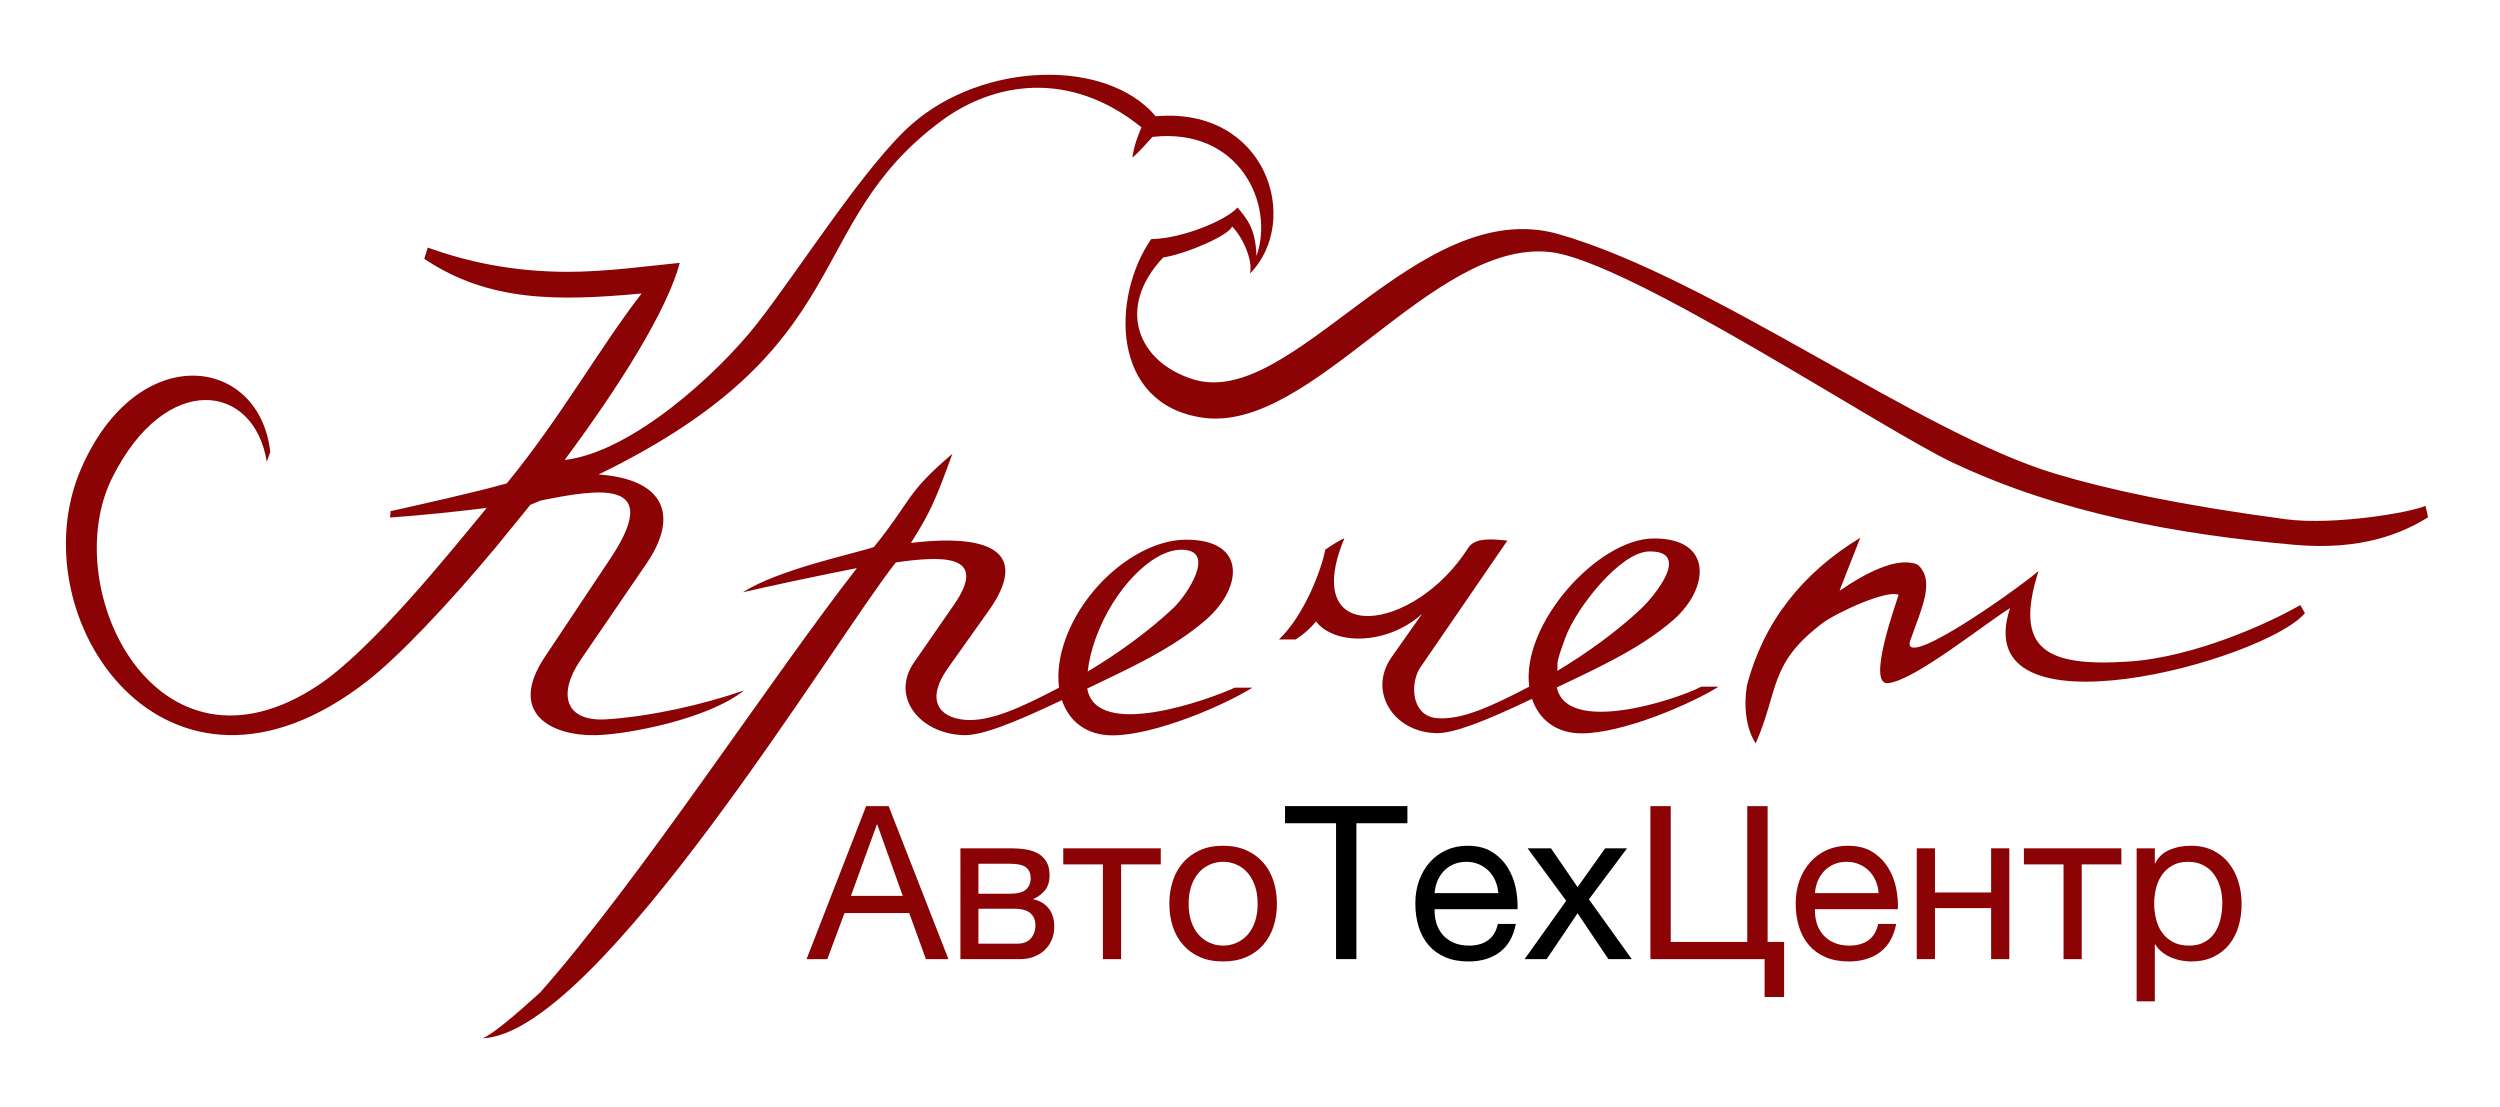
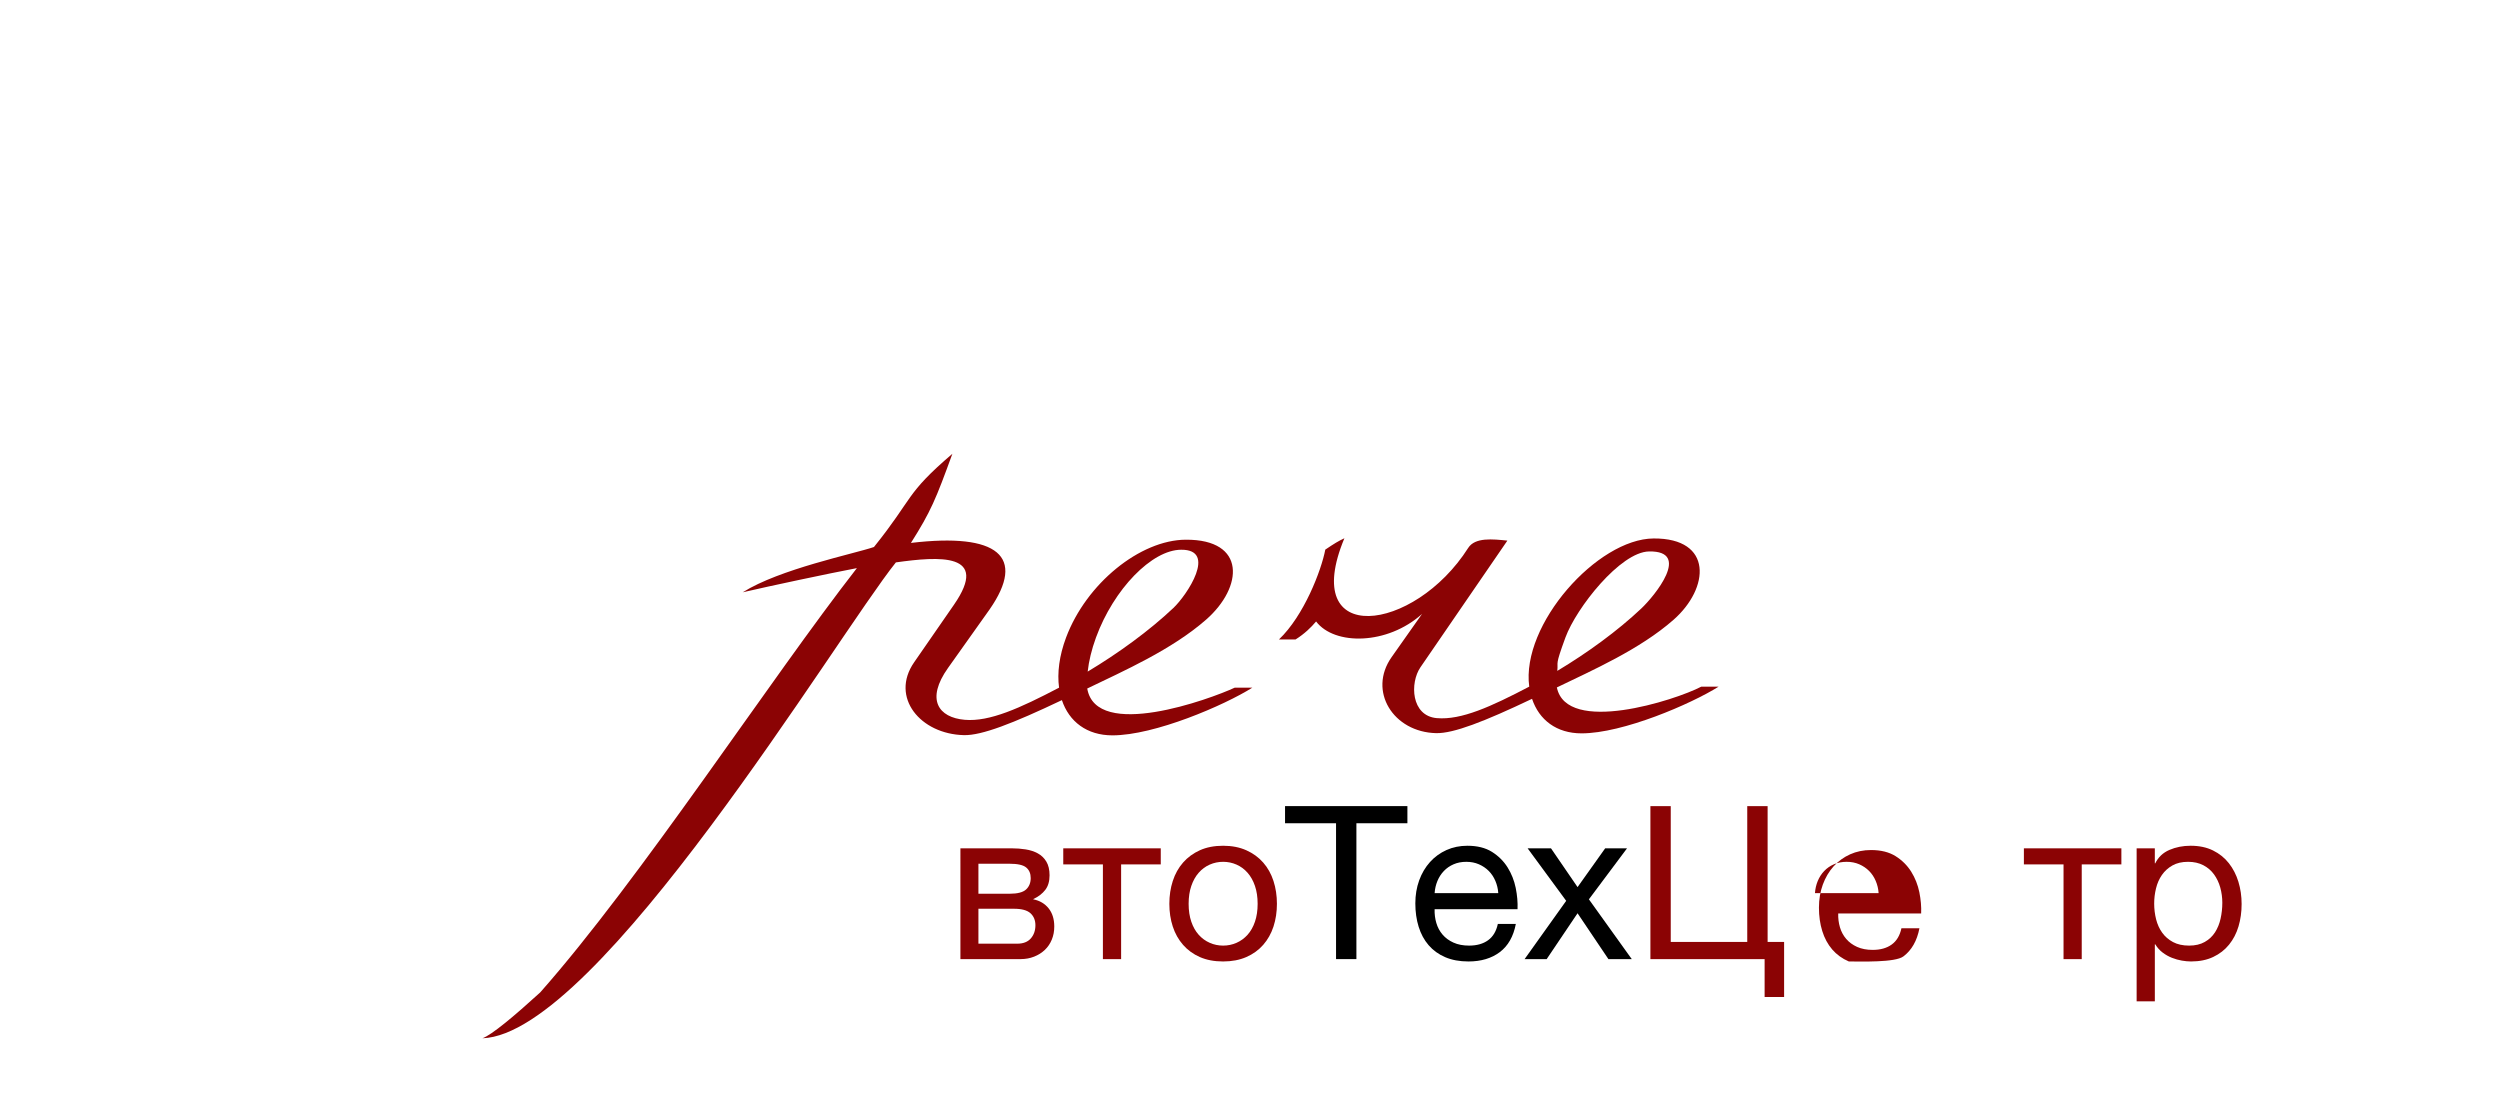
<svg xmlns="http://www.w3.org/2000/svg" version="1.1" x="0px" y="0px" width="210px" height="93px" viewBox="-5.537 -6.282 210 93" overflow="visible" enable-background="new -5.537 -6.282 210 93" xml:space="preserve">
  <defs>
</defs>
-   <path fill="#8B0304" d="M150.726,38.891l-1.686,4.294l-0.052,0.161c2.276-1.581,4.551-2.618,6.019-2.347  c0.713,0.06,0.826,0.487,1.032,0.783c0.565,1.154-0.031,2.784-0.669,4.507l-0.367,1.018c-1.384,3.154,8.45-3.734,10.695-5.621  c-2.108,6.611,0.638,8.05,7.531,7.606c5.576-0.356,11.926-3.278,14.457-4.749l0.392,0.677c-3.365,3.998-28.499,10.874-24.77-0.421  c-2.316,1.446-8.02,6.073-10.244,6.305c-1.844,0.192,0.696-6.778,0.88-7.418c-0.939-0.464-5.216,1.474-6.458,2.426  c-4.458,3.411-3.562,5.518-5.545,10.051c-0.806-1.232-1.026-3.098-0.735-4.872C142.583,46.003,145.846,41.848,150.726,38.891z" />
  <path fill-rule="evenodd" clip-rule="evenodd" fill="#8B0304" d="M77.594,44.903c3.09-4.449,0.699-6.449-6.613-5.579  c1.681-2.656,2.09-3.667,3.482-7.488c-3.999,3.42-3.233,3.655-6.587,7.831c-1.708,0.583-7.914,1.843-11.024,3.804  c2.233-0.52,7.257-1.587,9.59-2.031c-7.266,9.319-18.2,26.144-26.605,35.645c-2.18,1.988-4.067,3.565-4.847,3.849  c9.705-0.33,29.739-33.738,34.727-39.974c3.625-0.506,7.92-0.838,4.88,3.556l-3.349,4.839c-2.034,2.939,0.53,6.039,4.198,6.116  c1.474,0.031,4.076-0.97,8.216-2.941c0.604,1.809,2.1,2.959,4.245,2.959c3.545,0,9.392-2.521,11.748-4.003h-1.482  c-2.071,0.964-11.631,4.45-12.382,0.069c3.048-1.475,7.112-3.26,9.998-5.797c3.096-2.721,3.385-6.734-1.724-6.704  c-3.835,0.023-8.351,3.679-10.051,8.217c-0.577,1.54-0.754,2.981-0.589,4.213c-3.283,1.718-5.828,2.877-7.92,2.699  c-2.216-0.19-3.292-1.706-1.406-4.358L77.594,44.903L77.594,44.903z M85.828,50.133c0.097-0.88,0.326-1.847,0.697-2.862  c1.49-4.073,4.706-7.375,7.159-7.375c3.038-0.022,0.493,3.805-0.657,4.892C90.998,46.702,88.435,48.569,85.828,50.133z" />
  <path fill-rule="evenodd" clip-rule="evenodd" fill="#8B0304" d="M133.367,38.949c-4.714,0.028-11.149,7.225-10.448,12.447  c-3.217,1.684-5.71,2.821-7.761,2.645c-2.173-0.186-2.274-2.963-1.378-4.271l7.303-10.641c-1.229-0.125-2.713-0.293-3.292,0.617  c-4.55,7.151-14.228,8.368-10.397-0.816c-0.51,0.239-0.835,0.437-1.606,0.956c-0.333,1.751-1.797,5.558-3.893,7.547l1.395,0  c0.759-0.479,1.299-1.006,1.725-1.512c1.545,2.032,5.995,1.985,8.903-0.636l-2.559,3.631c-2.018,2.865,0.15,6.309,3.745,6.386  c1.445,0.031,3.994-0.951,8.051-2.883c0.592,1.773,2.058,2.901,4.16,2.901c3.474,0,9.204-2.471,11.513-3.924h-1.453  c-2.205,1.153-11.31,4.07-12.135,0.067c2.987-1.445,6.971-3.195,9.798-5.681C138.07,43.119,138.373,38.919,133.367,38.949  L133.367,38.949z M125.275,50.073c0.095-0.862-0.229-0.312,0.684-2.805s4.612-7.179,7.016-7.228  c3.593-0.073,0.483,3.729-0.644,4.793C130.342,46.71,127.831,48.54,125.275,50.073z" />
-   <path fill="#8B0304" d="M41.891,32.357c4.677-6.293,8.631-12.629,9.673-16.56c-2.577,0.253-6.29,0.774-9.573,0.756  c-4.56-0.029-8.314-0.855-11.596-2.039l-0.293,0.945c5.417,3.639,11.251,3.56,18.254,2.912c-3.543,4.583-6.75,10.366-11.324,15.952  c-2.662,0.758-7.68,1.865-9.763,2.333l-0.034,0.537c2.698-0.197,5.85-0.525,8.111-0.812c-3.269,3.975-9.688,11.938-14.157,14.902  C7.627,60.278-0.767,43.176,3.888,33.85c4.484-8.984,11.928-7.978,12.983-1.348l0.294-0.819c-0.888-8.068-11.148-9.491-15.888,1.401  c-5.409,12.435,7.083,31.065,24.041,17.837c2.611-2.036,6.649-6.272,10.793-11.234l2.599-3.192L39,36.128  c0.299-0.122,0.589-0.244,0.88-0.365c4.846-0.98,10.359-1.888,5.85,4.881l-5.513,8.275c-3.094,4.645,0.453,6.618,4.254,6.553  c2.688-0.045,9.513-1.359,12.494-3.762c-3.5,1.224-7.923,2.196-11.532,2.43c-3.609,0.233-4.105-2.203-2.193-4.999l5.542-8.104  c2.747-4.027,1.488-7.077-4.041-7.461c22.098-10.76,16.931-20.903,28.782-29.694c4.363-3.237,10.75-4.373,16.819,0.528  c-0.341,0.853-0.578,1.415-0.764,2.544c0.544-0.413,1.325-1.359,1.694-1.737c7.268-0.818,10.277,5.611,8.739,10.009  c-0.096-2.371-0.789-3.08-1.593-4.082c-0.893,1.03-4.529,2.608-7.254,2.659c-3.338,4.798-3.448,13.885,4.323,14.999  c9.192,1.317,19.253-14.977,29.168-13.915c6.571,0.704,27.928,14.913,33.874,17.709c9.024,4.242,18.815,6.009,28.694,6.889  c5.677,0.497,9.105-1.014,11.2-2.317l-0.222-0.965c-1.249,0.589-7.812,1.657-11.719,1.133c-9.018-1.206-14.958-2.499-19.409-3.836  c-11.414-3.429-28.729-16.388-41.666-20.109c-11.903-3.425-22.303,14.77-30.695,12.197c-4.681-1.435-6.534-6.017-2.543-10.239  c2.03-0.335,5.529-1.868,5.79-2.61c0.873,0.885,1.759,2.798,1.507,3.953c4.347-4.422,1.406-14.023-7.92-13.207  c-4.157-4.898-14.475-4.592-20.472,0.648c-3.898,3.404-9.499,12.283-13.012,16.763C54.77,25.1,47.533,31.706,41.891,32.357z" />
-   <path fill="#8B0304" d="M67.218,61.431h1.89l5.022,12.852h-1.89l-1.404-3.87H65.4l-1.44,3.87h-1.746L67.218,61.431z M70.296,68.973  l-2.142-5.994h-0.036l-2.178,5.994H70.296z" />
  <path fill="#8B0304" d="M75.138,64.977h4.302c0.408,0,0.801,0.03,1.179,0.09c0.378,0.06,0.717,0.171,1.017,0.333  c0.3,0.162,0.54,0.393,0.72,0.693c0.18,0.3,0.27,0.684,0.27,1.152c0,0.504-0.12,0.912-0.36,1.224  c-0.24,0.312-0.576,0.57-1.008,0.774v0.018c0.54,0.108,0.969,0.36,1.287,0.756c0.318,0.396,0.477,0.906,0.477,1.53  c0,0.396-0.069,0.762-0.207,1.098c-0.138,0.336-0.333,0.625-0.585,0.864c-0.252,0.24-0.552,0.429-0.9,0.567  c-0.349,0.138-0.727,0.207-1.134,0.207h-5.058V64.977z M79.278,68.792c0.66,0,1.119-0.12,1.377-0.36  c0.258-0.24,0.387-0.558,0.387-0.954c0-0.384-0.126-0.681-0.378-0.891c-0.252-0.21-0.714-0.315-1.386-0.315H76.65v2.52H79.278z   M79.908,72.987c0.504,0,0.885-0.147,1.143-0.441c0.258-0.294,0.387-0.663,0.387-1.107c0-0.419-0.138-0.756-0.414-1.008  c-0.276-0.252-0.738-0.378-1.386-0.378H76.65v2.934H79.908z" />
  <path fill="#8B0304" d="M87.107,66.327h-3.33v-1.35h8.19v1.35h-3.33v7.956h-1.53V66.327z" />
  <path fill="#8B0304" d="M97.206,74.481c-0.744,0-1.395-0.124-1.953-0.369c-0.558-0.246-1.029-0.588-1.413-1.026  c-0.384-0.438-0.672-0.951-0.864-1.539s-0.288-1.224-0.288-1.908s0.096-1.323,0.288-1.917c0.192-0.594,0.48-1.11,0.864-1.548  c0.384-0.438,0.855-0.783,1.413-1.035s1.209-0.378,1.953-0.378c0.732,0,1.38,0.126,1.944,0.378s1.038,0.597,1.422,1.035  c0.384,0.438,0.672,0.954,0.864,1.548c0.192,0.594,0.288,1.233,0.288,1.917s-0.096,1.32-0.288,1.908s-0.48,1.101-0.864,1.539  c-0.384,0.438-0.858,0.78-1.422,1.026C98.585,74.357,97.938,74.481,97.206,74.481z M97.206,73.149c0.396,0,0.771-0.078,1.125-0.234  c0.354-0.156,0.663-0.381,0.927-0.675c0.264-0.294,0.471-0.66,0.621-1.098c0.15-0.438,0.225-0.938,0.225-1.503  c0-0.564-0.075-1.065-0.225-1.503s-0.357-0.807-0.621-1.107c-0.264-0.3-0.573-0.528-0.927-0.684  c-0.354-0.156-0.729-0.234-1.125-0.234s-0.771,0.078-1.125,0.234c-0.354,0.156-0.663,0.384-0.927,0.684  c-0.264,0.3-0.471,0.669-0.621,1.107c-0.15,0.438-0.225,0.939-0.225,1.503c0,0.564,0.075,1.065,0.225,1.503  c0.15,0.438,0.357,0.804,0.621,1.098c0.264,0.294,0.573,0.519,0.927,0.675C96.435,73.071,96.81,73.149,97.206,73.149z" />
  <path d="M106.691,62.871h-4.284v-1.44h10.278v1.44h-4.284v11.412h-1.71V62.871z" />
  <path d="M117.815,74.481c-0.744,0-1.396-0.12-1.953-0.36c-0.559-0.24-1.023-0.576-1.396-1.008s-0.65-0.948-0.837-1.548  c-0.186-0.6-0.278-1.254-0.278-1.962c0-0.696,0.107-1.341,0.323-1.935c0.217-0.594,0.52-1.107,0.909-1.539  c0.39-0.432,0.852-0.768,1.386-1.008c0.534-0.24,1.119-0.36,1.756-0.36c0.827,0,1.515,0.171,2.061,0.513  c0.545,0.342,0.982,0.777,1.314,1.305c0.328,0.528,0.557,1.104,0.684,1.728c0.125,0.624,0.176,1.218,0.152,1.782h-6.966  c-0.012,0.408,0.036,0.795,0.145,1.161c0.107,0.366,0.281,0.69,0.521,0.972c0.24,0.282,0.546,0.507,0.918,0.675  c0.372,0.168,0.811,0.252,1.314,0.252c0.648,0,1.179-0.15,1.593-0.45c0.415-0.3,0.688-0.756,0.819-1.368h1.512  c-0.203,1.056-0.654,1.845-1.35,2.367S118.871,74.481,117.815,74.481z M120.318,68.739c-0.025-0.36-0.105-0.702-0.244-1.026  c-0.139-0.324-0.324-0.603-0.557-0.837c-0.234-0.234-0.511-0.42-0.828-0.558c-0.318-0.138-0.67-0.207-1.054-0.207  c-0.396,0-0.753,0.069-1.07,0.207c-0.318,0.138-0.592,0.327-0.819,0.567c-0.229,0.24-0.408,0.519-0.54,0.837  c-0.132,0.318-0.21,0.657-0.234,1.017H120.318z" />
  <path d="M126.023,69.387l-3.24-4.41h1.963l2.232,3.258l2.32-3.258h1.836l-3.203,4.284l3.6,5.022h-1.961l-2.592-3.852l-2.594,3.852  h-1.854L126.023,69.387z" />
  <path fill="#8B0304" d="M142.691,74.283h-9.594V61.431h1.709v11.412h6.426V61.431h1.711v11.412h1.385v4.626h-1.637V74.283z" />
-   <path fill="#8B0304" d="M149.765,74.481c-0.744,0-1.396-0.12-1.953-0.36c-0.559-0.24-1.023-0.576-1.396-1.008  c-0.371-0.432-0.65-0.948-0.836-1.548s-0.279-1.254-0.279-1.962c0-0.696,0.107-1.341,0.324-1.935  c0.217-0.594,0.52-1.107,0.908-1.539c0.391-0.432,0.852-0.768,1.387-1.008c0.533-0.24,1.119-0.36,1.756-0.36  c0.826,0,1.514,0.171,2.061,0.513c0.545,0.342,0.982,0.777,1.314,1.305c0.328,0.528,0.557,1.104,0.684,1.728  c0.125,0.624,0.176,1.218,0.152,1.782h-6.967c-0.012,0.408,0.037,0.795,0.145,1.161c0.107,0.366,0.281,0.69,0.521,0.972  c0.24,0.282,0.547,0.507,0.918,0.675c0.373,0.168,0.811,0.252,1.314,0.252c0.648,0,1.18-0.15,1.594-0.45  c0.414-0.3,0.688-0.756,0.818-1.368h1.512c-0.203,1.056-0.654,1.845-1.35,2.367S150.82,74.481,149.765,74.481z M152.267,68.739  c-0.025-0.36-0.105-0.702-0.244-1.026c-0.139-0.324-0.324-0.603-0.557-0.837c-0.234-0.234-0.512-0.42-0.828-0.558  c-0.318-0.138-0.67-0.207-1.055-0.207c-0.395,0-0.752,0.069-1.07,0.207c-0.318,0.138-0.592,0.327-0.818,0.567  c-0.229,0.24-0.408,0.519-0.541,0.837c-0.131,0.318-0.209,0.657-0.234,1.017H152.267z" />
-   <path fill="#8B0304" d="M155.47,64.977H157v3.708h4.717v-3.708h1.529v9.306h-1.529v-4.284H157v4.284h-1.529V64.977z" />
+   <path fill="#8B0304" d="M149.765,74.481c-0.559-0.24-1.023-0.576-1.396-1.008  c-0.371-0.432-0.65-0.948-0.836-1.548s-0.279-1.254-0.279-1.962c0-0.696,0.107-1.341,0.324-1.935  c0.217-0.594,0.52-1.107,0.908-1.539c0.391-0.432,0.852-0.768,1.387-1.008c0.533-0.24,1.119-0.36,1.756-0.36  c0.826,0,1.514,0.171,2.061,0.513c0.545,0.342,0.982,0.777,1.314,1.305c0.328,0.528,0.557,1.104,0.684,1.728  c0.125,0.624,0.176,1.218,0.152,1.782h-6.967c-0.012,0.408,0.037,0.795,0.145,1.161c0.107,0.366,0.281,0.69,0.521,0.972  c0.24,0.282,0.547,0.507,0.918,0.675c0.373,0.168,0.811,0.252,1.314,0.252c0.648,0,1.18-0.15,1.594-0.45  c0.414-0.3,0.688-0.756,0.818-1.368h1.512c-0.203,1.056-0.654,1.845-1.35,2.367S150.82,74.481,149.765,74.481z M152.267,68.739  c-0.025-0.36-0.105-0.702-0.244-1.026c-0.139-0.324-0.324-0.603-0.557-0.837c-0.234-0.234-0.512-0.42-0.828-0.558  c-0.318-0.138-0.67-0.207-1.055-0.207c-0.395,0-0.752,0.069-1.07,0.207c-0.318,0.138-0.592,0.327-0.818,0.567  c-0.229,0.24-0.408,0.519-0.541,0.837c-0.131,0.318-0.209,0.657-0.234,1.017H152.267z" />
  <path fill="#8B0304" d="M167.8,66.327h-3.33v-1.35h8.189v1.35h-3.33v7.956H167.8V66.327z" />
  <path fill="#8B0304" d="M173.939,64.977h1.529v1.26h0.037c0.252-0.516,0.646-0.891,1.188-1.125c0.539-0.234,1.133-0.351,1.781-0.351  c0.721,0,1.348,0.132,1.881,0.396c0.535,0.264,0.979,0.621,1.332,1.071c0.354,0.45,0.621,0.969,0.801,1.557  c0.18,0.588,0.271,1.212,0.271,1.872c0,0.672-0.088,1.299-0.262,1.881c-0.174,0.583-0.438,1.092-0.793,1.53  c-0.354,0.438-0.797,0.783-1.332,1.035c-0.533,0.252-1.154,0.378-1.861,0.378c-0.24,0-0.498-0.024-0.775-0.072  c-0.275-0.048-0.551-0.126-0.828-0.234c-0.275-0.108-0.537-0.255-0.783-0.441s-0.453-0.417-0.619-0.693h-0.037v4.788h-1.529V64.977z   M178.349,73.149c0.516,0,0.953-0.102,1.312-0.306c0.361-0.204,0.648-0.474,0.865-0.81c0.215-0.336,0.371-0.72,0.467-1.152  c0.096-0.432,0.145-0.876,0.145-1.332c0-0.432-0.057-0.855-0.17-1.269c-0.115-0.414-0.289-0.783-0.523-1.107  c-0.234-0.324-0.533-0.582-0.898-0.774c-0.367-0.192-0.797-0.288-1.287-0.288c-0.518,0-0.955,0.102-1.314,0.306  c-0.361,0.205-0.654,0.471-0.883,0.801s-0.393,0.705-0.494,1.125c-0.104,0.42-0.154,0.846-0.154,1.278  c0,0.456,0.055,0.897,0.162,1.323c0.109,0.426,0.279,0.801,0.514,1.125c0.234,0.324,0.537,0.585,0.908,0.783  C177.371,73.05,177.82,73.149,178.349,73.149z" />
</svg>